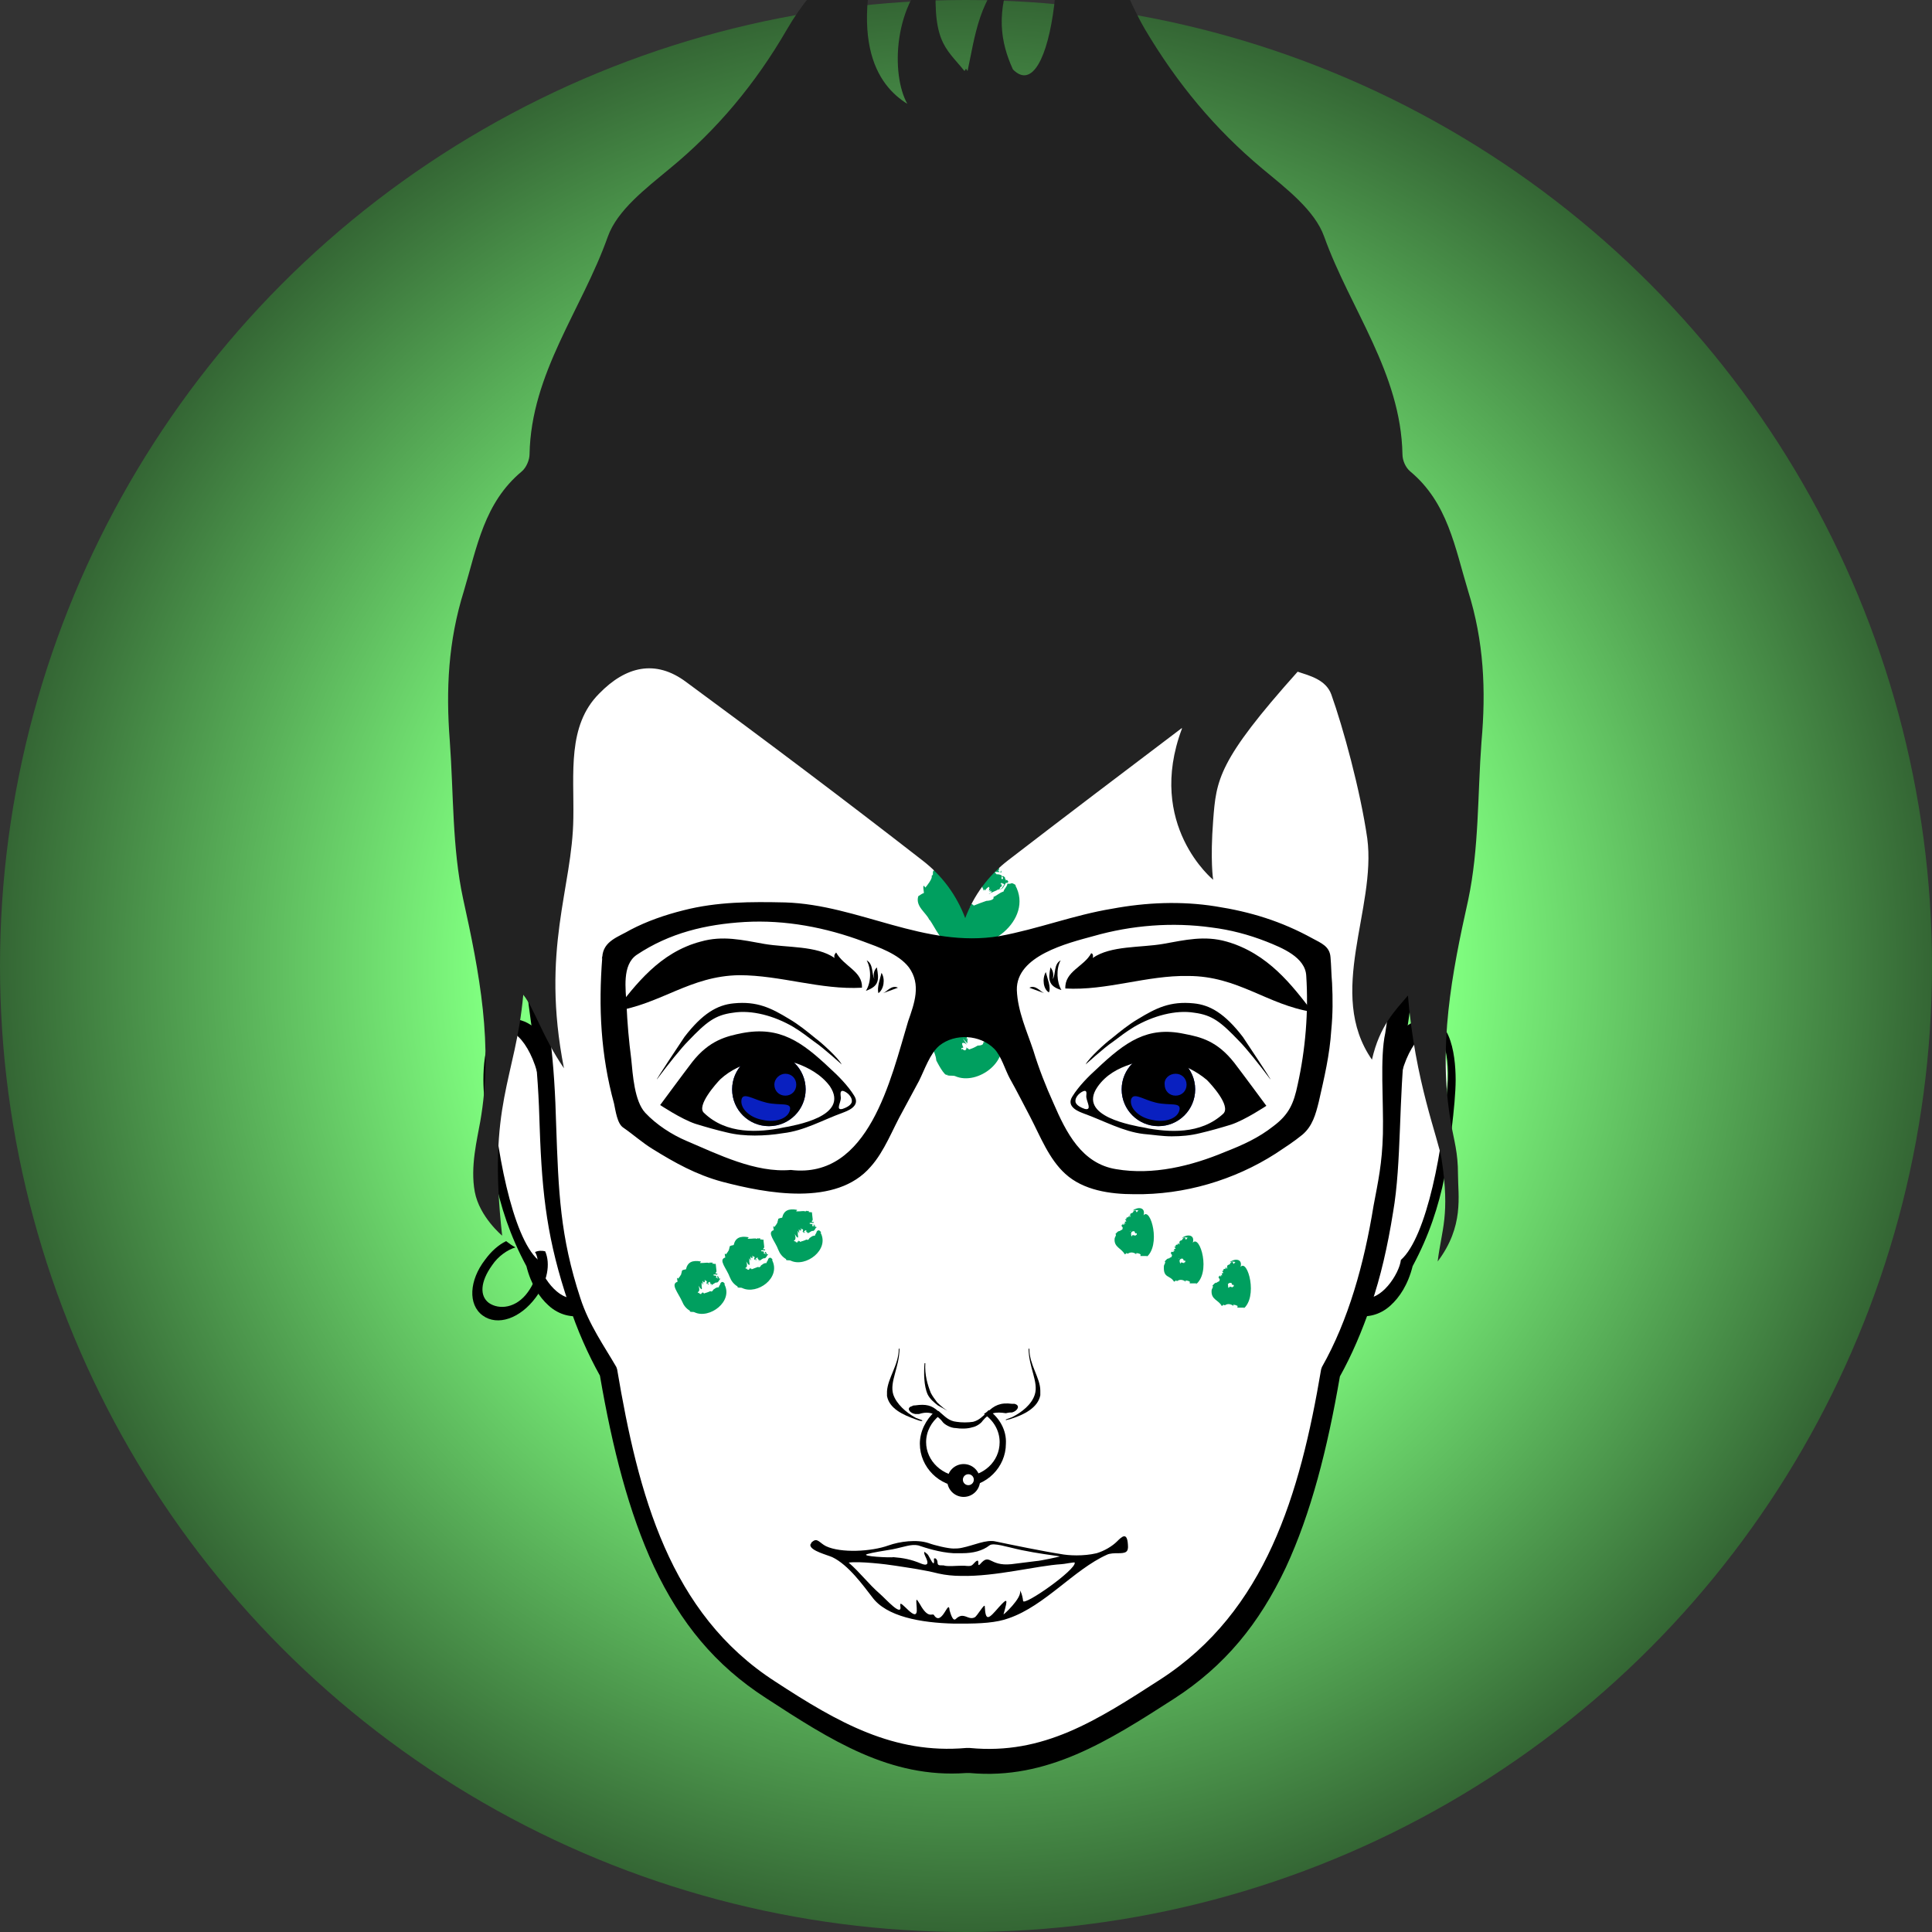
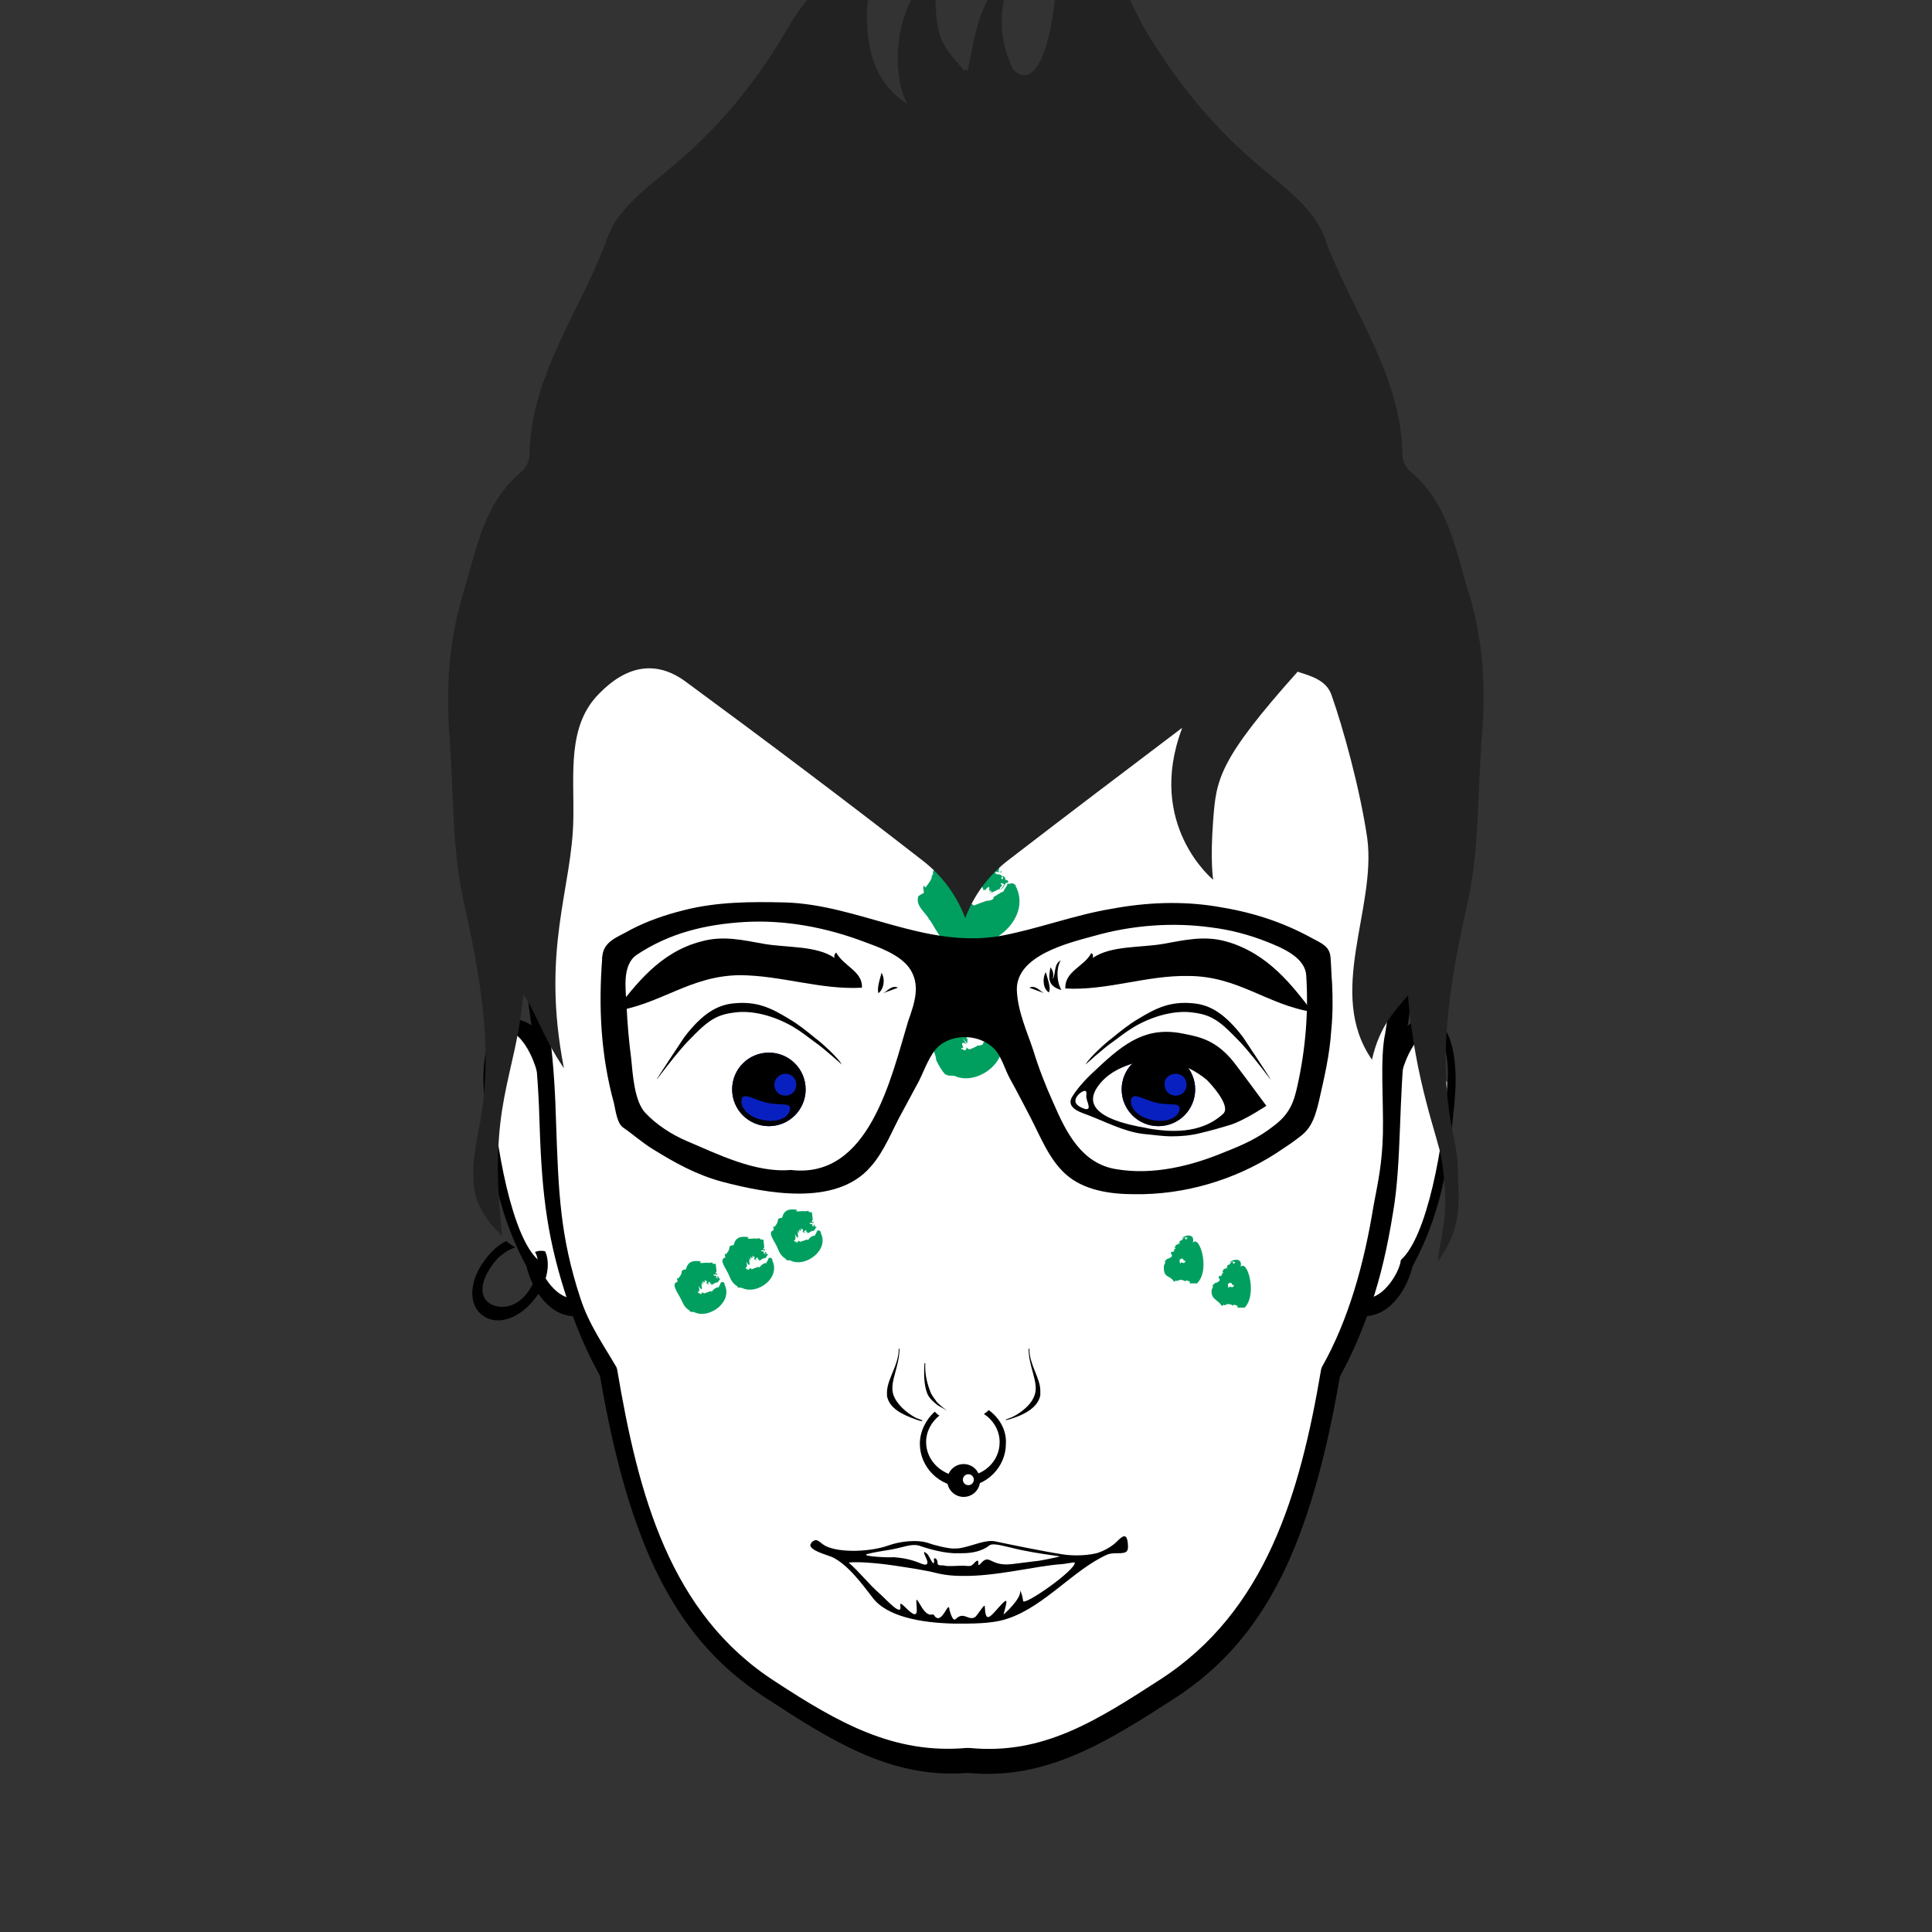
<svg xmlns="http://www.w3.org/2000/svg" id="level_1" viewBox="0 0 345.8 345.8">
  <rect x="0" y="0" width="345.8" height="345.8" fill="#333333" stroke="none" />
  <style>.black{fill:#000000;}.white{fill:#FFFFFF;}.evenodd{fill-rule:evenodd;clip-rule:evenodd;}.thin{stroke:#000000;stroke-width:0.5;stroke-miterlimit:10;}.med{stroke:#000000;stroke-width:1;stroke-miterlimit:10;}.medw{stroke:#FFFFFF;stroke-width:1;stroke-miterlimit:10;}.thick{stroke:#FFFFFF;stroke-width:3;stroke-linecap:round;stroke-miterlimit:10;}.gid{fill:url(#GID);}.opa{display:inline;opacity:0.7;}.inl{display:inline;}</style>
  <radialGradient id="GID" cx="172.9" cy="172.9" r="172.9" gradientUnits="userSpaceOnUse">
    <stop offset=".5" style="stop-color:#80ff80" />
    <stop offset="1" style="stop-color:#346634" />
  </radialGradient>
  <style />
-   <circle class="gid" cx="172.9" cy="172.9" r="172.9" />
  <g transform="translate(-69.16,-60.515) scale(1.4, 1.4)">
    <style>.head{fill:#000000;}</style>
-     <path class="white" d="M229.6,174.2c-0.5,0.2-0.9,0.4-1.4,0.7c1.1-7.3,1.7-14.6,1.8-21.6V151c-0.2-20.1-5.5-38.2-21.1-49 c-10.4-7.2-23.3-10.5-36.1-10.3c-9.4,0.1-18.9,2.1-27.2,5.8c-11.1,5-19.7,13.2-24.5,26.1c-4.7,12.5-6,29.2-2.7,51.4 c-0.5-0.3-1-0.6-1.4-0.8c-4.1-1.4-4.8,4-4.8,7.4c0,3,0.8,9.5,1.3,12.1c0.8,3.8,2,7.5,4,11.3c0.7,2.3,1.7,3.9,2.8,4.9 c1.1,1,2.2,1.4,3.3,1.4c1,2.7,2.1,5.1,3.3,7.3c1.6,9.1,3.6,17.1,6.8,23.9c3.3,7.1,7.7,12.4,14,16.5c8.1,5.3,15.6,10.1,25.1,9.4 l0.5,0c9.7,0.9,17.3-4,25.6-9.4c6.3-4.1,10.6-9.4,14-16.5c3.2-6.7,5.2-14.8,6.8-23.9c1.2-2.2,2.3-4.6,3.3-7.3 c1.1,0,2.2-0.5,3.3-1.4c1.1-1,2.1-2.6,2.8-4.9c2-3.8,3.3-7.4,4-11.3c0.5-2.6,1.3-9.1,1.3-12.1C234.5,178.2,233.7,172.8,229.6,174.2 z" />
+     <path class="white" d="M229.6,174.2c-0.5,0.2-0.9,0.4-1.4,0.7c1.1-7.3,1.7-14.6,1.8-21.6V151c-0.2-20.1-5.5-38.2-21.1-49 c-10.4-7.2-23.3-10.5-36.1-10.3c-9.4,0.1-18.9,2.1-27.2,5.8c-11.1,5-19.7,13.2-24.5,26.1c-4.7,12.5-6,29.2-2.7,51.4 c-0.5-0.3-1-0.6-1.4-0.8c-4.1-1.4-4.8,4-4.8,7.4c0,3,0.8,9.5,1.3,12.1c0.8,3.8,2,7.5,4,11.3c0.7,2.3,1.7,3.9,2.8,4.9 c1.1,1,2.2,1.4,3.3,1.4c1,2.7,2.1,5.1,3.3,7.3c1.6,9.1,3.6,17.1,6.8,23.9c3.3,7.1,7.7,12.4,14,16.5c8.1,5.3,15.6,10.1,25.1,9.4 l0.5,0c9.7,0.9,17.3-4,25.6-9.4c6.3-4.1,10.6-9.4,14-16.5c3.2-6.7,5.2-14.8,6.8-23.9c1.2-2.2,2.3-4.6,3.3-7.3 c1.1,0,2.2-0.5,3.3-1.4c1.1-1,2.1-2.6,2.8-4.9c2-3.8,3.3-7.4,4-11.3c0.5-2.6,1.3-9.1,1.3-12.1z" />
    <path d="M118.3,181.2c-1.1-5-4.1-7.7-5.3-5.2c-0.5,1.1-0.9,2.8-0.8,5.3l0,0c0.5,8.6,2.7,20.1,6,23c0.2,1.8,2.6,5.4,4.8,4.8 l0.9,2.3c-1.3,0.3-3,0-4.4-1.3c-1.1-1-2.2-2.6-2.8-5c-2.1-3.9-3.3-7.6-4.1-11.5c-0.5-2.7-1.4-9.2-1.4-12.3c0-3.5,0.8-9,4.9-7.6 c1,0.3,2,1.1,2.9,2.1L118.3,181.2z" />
    <path d="M228.4,181.2c1.1-5,4.1-7.7,5.3-5.2c0.5,1.1,0.9,2.8,0.8,5.3l0,0c-0.5,8.6-2.7,20.1-6,23c-0.2,1.8-2.6,5.4-4.8,4.8 l-0.9,2.3c1.3,0.3,3,0,4.4-1.3c1.1-1,2.2-2.6,2.8-5c2.1-3.9,3.3-7.6,4.1-11.5c0.5-2.7,1.4-9.2,1.4-12.3c0-3.5-0.8-9-4.9-7.6 c-1,0.3-2,1.1-2.9,2.1L228.4,181.2z" />
    <path d="M209.7,100.1c-10.6-7.3-23.7-10.7-36.8-10.5c-9.6,0.1-19.2,2.2-27.7,6c-11.3,5.1-20,13.5-25,26.6 c-4.9,13-6.1,30.5-2.6,53.9l0,0c0.5,3.8,0.7,7.7,0.8,11.3c0.3,8.8,1,14.5,3.7,22.5c1.1,3.4,2.5,6.5,4,9.2 c1.6,9.3,3.7,17.5,6.9,24.4c3.4,7.2,7.8,12.6,14.3,16.8c8.3,5.4,15.9,10.3,25.6,9.6l0.5,0c9.9,0.9,17.7-4.1,26.1-9.5 c6.5-4.2,10.9-9.6,14.3-16.8c3.2-6.9,5.3-15.1,6.9-24.4c1.5-2.7,2.8-5.7,4-9.2c1.2-3.5,2.1-7.4,2.8-11.8c1.1-6.3,0.7-14.7,1.6-22 l0,0c1.2-7.9,2-15.8,2.1-23.5v-2.3C231,129.7,225.6,111.1,209.7,100.1z M226.5,175.3c-0.7,3.2-0.2,8.7-0.3,12.9 c-0.1,3.8-0.6,6-1.2,9.2c-1.2,7.4-3.2,14.6-6.6,20.6l-0.1,0.3c-2.7,16-7.1,30.9-20.5,39.6c-8.2,5.3-15,9.7-24.4,8.8h-0.1l-0.4,0 c-9.2,0.8-16.3-3.2-24.4-8.5c-13.5-8.7-17.5-23.9-20.2-39.9l-0.1-0.3c-1.5-2.6-3.5-5.4-4.6-8.8c-2.6-7.9-2.8-13.6-3.1-22.2 c-0.1-3.7-0.3-7.5-0.8-11.4v0c-3.5-23.1-2.3-40,2.5-52.7c4.8-12.6,12.7-20.8,23.6-25.7c8.4-3.8,17.7-5.6,27.1-5.5 c12.4,0.1,24.7,3.6,34.9,10.7c8.4,5.8,13.4,14.1,16.8,26.2C228,140.7,229.6,155.2,226.5,175.3z" />
    <style>.paint{fill:#009f5f;}</style>
    <g transform="translate(345.8, 0) scale(-1, 1)">
      <path class="paint" d="M179,157.8c-0.2-0.1-0.4-0.3-0.7-0.4c-0.1,0.1,0.3-1.5-0.2-0.7c-0.1-0.1-1-1.2-0.8-1.5 c-0.3-0.2-0.1-0.2-0.2-0.6c-0.3-0.3-0.6-0.4-0.9-0.4l0.1,0c-1.2-1.3-1.5-2.1-3.8-2c0,0.3,0.2-0.1,0.2,0.3c-0.9,0-1.8-0.1-2.5,0 l-0.1-0.3c-0.1,0.3-0.4-0.1-0.6,0.1c0,0.1,0,0.2-0.1,0.2c-0.1-0.3-0.2,0.2-0.3-0.1l0,0c0,0-0.1,0.1-0.1,0.1 c-0.2,0.6-0.2,1.1-0.2,1.7l-0.1,0c-0.1,0.1,0,0.3,0.1,0.3c0,0-0.1,0.1-0.1,0.1l0,0c-0.1,0.2-0.2,0.2-0.3-0.1c0,0.2,0,0.3-0.1,0.3 c0.3-0.1,0.6-0.1,0.9-0.1c0,0.2-0.2,0.2-0.2,0.3c-0.2,0-0.5,0-0.7,0.2c0,0.1,0.2,0.5-0.1,0.4c-0.1-0.2,0-0.2,0.1-0.3 c-0.2-0.2-0.3,0.1-0.4,0.1c0.1,0.1-0.1,0.2-0.1,0.4c-0.1-0.1-0.2-0.1-0.2,0c0,0,0,0,0,0.1c0,0,0,0,0-0.1c0,0-0.1,0.1-0.1,0.1 c0,0.2,0.1,0.2,0.3,0.2c0,0,0.5,1,0.7,0.8l-0.1-0.1c0,0,1.6,0.7,1.6,0.7c-0.3,0-0.3-0.2-0.4-0.4c0.1,0.1,0.3,0.1,0.3,0.1 c0-0.1-0.1-0.1-0.2-0.2c0.1,0,0.1,0,0.3,0.1c-0.1-0.1,0-0.1-0.1-0.3c0-0.1,0.1-0.2,0.1-0.2c0.3,0.2,0.5,0.5,0.5,0.5l0,0 c0-0.2,0.1-0.2,0.2,0l0-0.1c0,0,0-0.1,0-0.1c0-0.1,0.2-0.5,0-0.7c0,0,0,0,0.1,0c0,0.2-0.1,0.7,0,0.6c0-0.3,0.1-0.6,0.2-0.8 c0,0,0.1-0.1,0-0.2c0.1,0,0.1,0.2,0.1,0.3c0,0,0,0,0-0.1l0.1,0.1c0-0.2,0.2-0.1,0.2-0.4c0,0.1,0,0.4,0,0.5l0-0.1 c0,0.3,0,0.3,0.1,0.1l0,0.1c0,0,0,0,0,0c0.2,0.3,0.2-0.1,0.3-0.1c0-0.1,0-0.1,0-0.1c0.1,0.1,0.2,0.2,0.2,0.2c0-0.2,0-0.2,0-0.4 l0.1,0c-0.2,0.9,0,0.6,0.2,0.6c0.1,0.2,0.1,0.4,0,0.5c0,0-0.1,0.8,0.2,0c-0.1,0.2-0.2,0.3-0.1,0.4c-0.1,0-0.2-0.1-0.2-0.2 c0,0.3,0,0.6,0,0.9c0.3-0.3,0.6-0.6,0.8-0.9c-0.3,0.3-0.5,0.7-0.7,1.1c0.2-0.3,0.5-0.4,0.9-0.3c0,0.4,0.2,0.5-0.3,0.8 c0.1,0,0.3,0,0.4,0c0,0.2-0.1,0.2-0.1,0.4c0-0.2-0.1-0.3-0.1-0.3l0,0.2c-0.4,0.2-0.6,0.2-0.6-0.1c-0.1,0.1-0.1,0.1-0.2,0.1 c0.1-0.3,0-0.3,0.1-0.5c-0.2,0.3-0.2,0.1-0.5,0.4c-0.5-0.2-1-0.4-1.6-0.6c-0.2,0-1.1-0.1-0.9-0.5c-0.5-0.2-0.7-0.5-1.3-0.7 c-0.1-0.4-0.4-0.5-0.5-1c-0.7,0.1-0.3-0.3-1.1,0.2l0.1,0c-2.4,4.4,3.7,9.1,7.7,7.3c0,0,0,0,0,0c0.4-0.2,0.9,0.1,1.3-0.2 c0-0.1,0-0.1,0-0.2c0.4,0.5,1.8-2.5,2-2.5C178,159.9,179.4,159.1,179,157.8z M168.4,156.9C168.3,156.9,168.3,156.8,168.4,156.9 c0,0-0.2-0.3-0.4-0.6c0.1,0,0.1-0.2,0.3-0.1c0,0,0,0,0-0.1l0.1,0c0,0.1,0.1,0.1,0.1,0.2c-0.1-0.1-0.1-0.1-0.2,0.2 c0.1,0.1,0.2,0.1,0.3,0.3l0,0C168.5,156.9,168.4,156.9,168.4,156.9z M168.8,156.9c0.1,0,0.1,0.1,0.2,0.1 C168.9,157,168.9,157,168.8,156.9z M173.2,157.8L173.2,157.8C173.2,157.8,173.2,157.8,173.2,157.8z M173.2,157.8L173.2,157.8 C173.2,157.7,173.2,157.7,173.2,157.8L173.2,157.8z" />
      <path class="paint" d="M177.5,176c-0.2-0.1-0.3-0.2-0.5-0.3c-0.2,0.2,0.2-1.1-0.1-0.5c-0.1-0.1-0.7-0.9-0.6-1.1 c-0.2-0.1,0-0.2-0.2-0.4c0.1-0.2-0.7-0.2-0.7-0.3l0.1,0c-0.9-1.1-1-1.6-2.8-1.5c0,0.2,0.2-0.1,0.2,0.2c-1.2,0-1.2-0.1-1.8,0 l-0.1-0.2c-0.1,0.3-0.3-0.1-0.4,0.1c0,0.1,0,0.1-0.1,0.2c-0.1-0.2-0.2,0.1-0.2-0.1l0,0c0,0-0.1,0.1-0.1,0c-0.1,0.1-0.2,1.1-0.2,1.3 l0,0c-0.1,0.1,0,0.2,0.1,0.2c0,0,0,0.1-0.1,0.1l0,0c-0.1,0.1-0.1,0.1-0.2-0.1c0,0.1,0,0.2-0.1,0.2c0.2-0.1,0.4-0.1,0.7,0 c0,0.1-0.1,0.1-0.2,0.2c-0.1,0-0.3,0-0.5,0.1c0.1,0.2,0.1,0.3-0.1,0.3c-0.1-0.1,0-0.2,0.1-0.2c-0.2-0.1-0.2,0.1-0.3,0.1 c0,0.1-0.1,0.2,0,0.3c-0.1-0.1-0.1-0.1-0.2,0c-0.1-0.1-0.1-0.2-0.1-0.2c0,0,0.1,0.1,0.1,0.2c0,0,0,0-0.1,0c0,0.1,0.1,0.2,0.2,0.2 c-0.1-0.3,0.4,0.7,0.6,0.6l0,0c0.4,0.2,0.8,0.4,1.2,0.5c-0.2,0-0.3-0.2-0.3-0.3c0.1,0,0.2,0.1,0.2,0c0-0.1-0.1-0.1-0.1-0.1 c0.1,0,0.1,0,0.2,0.1c0.1-0.1,0.1-0.2-0.1-0.2c0-0.1,0.1-0.1,0.1-0.2c0.4,0.3,0.5,0.4,0.2,0.2c0.1,0.3,0.1,0.3,0.2,0.1l0,0 c0-0.2,0.1-0.2,0.1,0l0,0c0,0,0,0,0,0c0-0.1,0.1-0.4,0-0.5c0,0,0,0,0,0c0,0.1,0,0.5,0,0.4c0,0,0-0.7,0.1-0.6c0,0,0-0.1,0-0.1 c0,0,0,0.2,0.1,0.2c0,0,0,0,0,0l0.1,0.1c0-0.2,0.1-0.1,0.2-0.3c0,0.1,0,0.3,0,0.4l0,0c0,0.2,0,0.2,0.1,0l0,0.1l0,0 c0.1,0.2,0.1-0.1,0.2,0c0,0,0,0,0-0.1c0.1,0.1,0.1,0.1,0.2,0.2c0-0.1,0-0.2,0-0.3l0.1,0c-0.3,1.6,0.1,0.4,0.1,0.4 c0.1,0.1,0,0.3,0,0.4c0,0-0.1,0.6,0.2,0c-0.1,0.1-0.1,0.2-0.1,0.3c-0.1,0-0.1-0.1-0.2-0.1c0.1,0.8-0.2,0.8,0.6,0 c-1,1.6-0.4,0.3,0.1,0.6c0,0.5-0.4,0.6,0.1,0.6c0,0.1-0.1,0.2-0.1,0.3c0-0.2-0.1-0.2-0.1-0.2l0,0.1c-0.3,0.2-0.4,0.1-0.4-0.1 c0,0-0.1,0.1-0.1,0.1c0.1-0.2,0-0.2,0.1-0.3c-0.2,0.2-0.2,0.1-0.4,0.3c-0.3-0.1-0.6-0.2-1.1-0.5c-0.1,0-0.8,0-0.7-0.4 c-0.3-0.1-0.5-0.4-1-0.5c-0.1-0.3-0.3-0.4-0.3-0.7c-0.5,0-0.2-0.2-0.8,0.1l0.1,0c-1.8,3.3,2.7,6.7,5.6,5.4c0,0,0,0,0,0 c0.3-0.1,0.6,0,1-0.1c0-0.1,0-0.1,0-0.1c0.3,0.4,1.4-1.8,1.4-1.8C176.8,177.5,177.7,176.9,177.5,176z M169.6,175.3 C169.6,175.3,169.6,175.2,169.6,175.3c0,0-0.2-0.2-0.3-0.5c0.1,0,0.1-0.1,0.2,0c0,0,0,0,0-0.1l0.1,0c0,0,0,0.1,0,0.1 c-0.1-0.1-0.1-0.1-0.1,0.1C169.6,175.1,169.6,175.1,169.6,175.3L169.6,175.3C169.7,175.3,169.7,175.3,169.6,175.3z M169.9,175.3 c0,0,0.1,0,0.1,0.1C170.1,175.4,170,175.4,169.9,175.3z" />
      <path class="paint" d="M197.5,200.5c-0.1,0.1,0.2-0.8-0.1-0.4c0,0-0.5-0.6-0.4-0.7c-0.1-0.1,0-0.1-0.1-0.3 c0.1-0.1-0.5-0.2-0.5-0.2l0,0c-0.2-0.9-0.8-1.2-1.9-1c0,0.2,0.1,0,0.1,0.2c-0.8,0-0.8-0.1-1.2,0l-0.1-0.1c-0.1,0.2-0.2-0.1-0.3,0.1 c0,0.1,0,0.1-0.1,0.1c-0.1-0.1-0.1,0.1-0.2,0l0,0c0,0,0,0-0.1,0c0,0.1-0.1,0.8-0.1,0.9l0,0c0,0.1,0,0.2,0.1,0.2c0,0,0,0,0,0.1l0,0 c0,0.1-0.1,0.1-0.2,0c0,0.1,0,0.1,0,0.2c0.1,0,0.3-0.1,0.5,0c0,0.1-0.1,0.1-0.1,0.1c-0.1,0-0.2,0-0.3,0.1c0.1,0.1,0.1,0.2-0.1,0.2 c0-0.1,0-0.1,0-0.2c-0.1-0.1-0.1,0.1-0.2,0.1c0,0,0,0.1,0,0.2c-0.1-0.1-0.1,0-0.1,0c-0.1-0.2-0.1-0.1,0,0c0,0,0,0-0.1,0 c0,0.1,0.1,0.1,0.1,0.1c0.1,0.2,0.2,0.4,0.4,0.4l0,0c0.1-0.1,0.8,0.5,0.8,0.4c-0.2,0-0.2-0.1-0.2-0.2c0.1,0,0.1,0,0.2,0 c0,0-0.1-0.1-0.1-0.1c0,0,0.1,0,0.1,0c0.1-0.1,0-0.1,0-0.1c0,0,0-0.1,0.1-0.1c0.3,0.2,0.3,0.3,0.1,0.2c0,0.2,0.1,0.2,0.1,0.1l0,0 c0-0.1,0-0.1,0.1,0l0,0c0,0,0,0,0,0c0.1-0.1,0.1-0.2,0-0.3c0,0,0,0,0,0c0,0.1,0,0.3,0,0.3c0,0,0-0.5,0.1-0.4c0,0,0,0,0-0.1 c0,0,0,0.1,0.1,0.1c0,0,0,0,0,0l0,0c0-0.1,0.1-0.1,0.1-0.2c0,0.1,0,0.2,0,0.3l0,0c0,0.1,0,0.1,0.1,0l0,0l0,0c0.1,0.2,0.1-0.1,0.1,0 c0,0,0,0,0-0.1c0.1,0,0.1,0.1,0.1,0.1c0-0.1,0-0.1,0-0.2l0,0c-0.2,1.1,0,0.3,0.1,0.3c0,0.1,0,0.2,0,0.3c0,0.2,0,0.2,0.1,0 c-0.1,0.1-0.1,0.2,0,0.2c0,0-0.1,0-0.1-0.1c-0.1,0.6,0,0.6,0.4,0c-0.1,0.2-0.2,0.8,0.1,0.8c0,0.1-0.1,0.1-0.1,0.2 c0-0.1,0-0.1-0.1-0.1l0,0.1c-0.2,0.1-0.3,0.1-0.3-0.1c0,0-0.1,0-0.1,0.1c0-0.1,0-0.1,0-0.2c-0.1,0.2-0.1,0-0.2,0.2 c-0.2-0.1-0.4-0.1-0.8-0.3c-0.2,0.1-0.3,0-0.4-0.2c-0.2-0.1-0.3-0.3-0.7-0.3c0-0.2-0.2-0.3-0.2-0.5c-0.2-0.3-0.4-0.2-0.6,0.1l0.1,0 c-1.2,2.2,1.9,4.5,3.8,3.6c0,0,0,0,0,0c0.2-0.1,0.4,0,0.6-0.1c0,0,0-0.1,0-0.1c0.5-0.3,0.8-0.7,1-1.2 C197.3,201.9,198.4,200.8,197.5,200.5z M192.3,199.9c0,0,0.1-0.1,0.1,0c0,0,0,0,0,0l0,0c0,0,0,0.1,0,0.1c0-0.1-0.1,0-0.1,0.1 c0.1,0,0.1,0,0.1,0.1l0,0c0,0.1,0,0.1,0,0C192.5,200.2,192.4,200.1,192.3,199.9z M192.7,200.3C192.7,200.3,192.7,200.3,192.7,200.3 C192.8,200.3,192.7,200.3,192.7,200.3z" />
      <path class="paint" d="M203.7,204c-0.1,0.1,0.2-0.8-0.1-0.4c0,0-0.5-0.6-0.4-0.7c-0.1-0.1,0-0.1-0.1-0.3c0.1-0.1-0.5-0.2-0.5-0.2 l0,0c-0.2-0.9-0.8-1.2-1.9-1c0,0.2,0.1,0,0.1,0.2c-0.8,0-0.8-0.1-1.2,0l-0.1-0.1c-0.1,0.2-0.2-0.1-0.3,0.1c0,0.1,0,0.1-0.1,0.1 c-0.1-0.1-0.1,0.1-0.2,0l0,0c0,0,0,0-0.1,0c0,0.1-0.1,0.8-0.1,0.9l0,0c0,0.1,0,0.2,0.1,0.2c0,0,0,0,0,0.1l0,0c0,0.1-0.1,0.1-0.2,0 c0,0.1,0,0.1,0,0.2c0.1,0,0.3-0.1,0.5,0c0,0.1-0.1,0.1-0.1,0.1c-0.1,0-0.2,0-0.3,0.1c0.1,0.1,0.1,0.2-0.1,0.2c0-0.1,0-0.1,0-0.2 c-0.1-0.1-0.1,0.1-0.2,0.1c0,0,0,0.1,0,0.2c-0.1-0.1-0.1,0-0.1,0c-0.1-0.2-0.1-0.1,0,0c0,0,0,0-0.1,0c0,0.1,0.1,0.1,0.1,0.1 c0.1,0.2,0.2,0.4,0.4,0.4l0,0c0.1-0.1,0.8,0.5,0.8,0.4c-0.2,0-0.2-0.1-0.2-0.2c0.1,0,0.1,0,0.2,0c0,0-0.1-0.1-0.1-0.1 c0,0,0.1,0,0.1,0c0.1-0.1,0-0.1,0-0.1c0,0,0-0.1,0.1-0.1c0.3,0.2,0.3,0.3,0.1,0.2c0,0.2,0.1,0.2,0.1,0.1l0,0c0-0.1,0-0.1,0.1,0l0,0 c0,0,0,0,0,0c0.1-0.1,0.1-0.2,0-0.3c0,0,0,0,0,0c0,0.1,0,0.3,0,0.3c0,0,0-0.5,0.1-0.4c0,0,0,0,0-0.1c0,0,0,0.1,0.1,0.1c0,0,0,0,0,0 l0,0c0-0.1,0.1-0.1,0.1-0.2c0,0.1,0,0.2,0,0.3l0,0c0,0.1,0,0.1,0.1,0l0,0l0,0c0.1,0.2,0.1-0.1,0.1,0c0,0,0,0,0-0.1 c0.1,0,0.1,0.1,0.1,0.1c0-0.1,0-0.1,0-0.2l0,0c-0.2,1.1,0,0.3,0.1,0.3c0,0.1,0,0.2,0,0.3c0,0.2,0,0.2,0.1,0c-0.1,0.1-0.1,0.2,0,0.2 c0,0-0.1,0-0.1-0.1c-0.1,0.6,0,0.6,0.4,0c-0.1,0.2-0.2,0.8,0.1,0.8c0,0.1-0.1,0.1-0.1,0.2c0-0.1,0-0.1-0.1-0.1l0,0.1 c-0.2,0.1-0.3,0.1-0.3-0.1c0,0-0.1,0-0.1,0.1c0-0.1,0-0.1,0-0.2c-0.1,0.2-0.1,0-0.2,0.2c-0.3-0.1-0.5-0.2-0.8-0.3 c-0.2,0.1-0.3,0-0.4-0.2c-0.2-0.1-0.3-0.3-0.7-0.3c0-0.2-0.2-0.3-0.2-0.5c-0.2-0.3-0.4-0.2-0.6,0.1l0.1,0c-1.2,2.3,1.9,4.5,3.8,3.6 c0,0,0,0,0,0c0.2-0.1,0.4,0,0.6-0.1c0,0,0-0.1,0-0.1c0.5-0.3,0.8-0.7,1-1.2C203.5,205.4,204.6,204.3,203.7,204z M198.5,203.5 c0,0,0.1-0.1,0.1,0c0,0,0,0,0,0l0,0c0,0,0,0.1,0,0.1c0-0.1-0.1,0-0.1,0.1c0.1,0,0.1,0,0.1,0.1l0,0c0,0.1,0,0.1,0,0 C198.7,203.8,198.6,203.6,198.5,203.5z M198.9,203.8C198.9,203.8,199,203.8,198.9,203.8C199,203.8,198.9,203.8,198.9,203.8z" />
      <path class="paint" d="M209.8,207.1c-0.1,0.1,0.2-0.8-0.1-0.4c0,0-0.5-0.6-0.4-0.7c-0.1-0.1,0-0.1-0.1-0.3 c0.1-0.1-0.5-0.2-0.5-0.2l0,0c-0.2-0.9-0.8-1.2-1.9-1c0,0.2,0.1,0,0.1,0.2c-0.8,0-0.8-0.1-1.2,0l-0.1-0.1c-0.1,0.2-0.2-0.1-0.3,0.1 c0,0.1,0,0.1-0.1,0.1c-0.1-0.1-0.1,0.1-0.2,0l0,0c0,0,0,0-0.1,0c0,0.1-0.1,0.8-0.1,0.9l0,0c0,0.1,0,0.2,0.1,0.2c0,0,0,0,0,0.1l0,0 c0,0.1-0.1,0.1-0.2,0c0,0.1,0,0.1,0,0.2c0.1,0,0.3-0.1,0.5,0c0,0.1-0.1,0.1-0.1,0.1c-0.1,0-0.2,0-0.3,0.1c0.1,0.1,0.1,0.2-0.1,0.2 c0-0.1,0-0.1,0-0.2c-0.1-0.1-0.1,0.1-0.2,0.1c0,0,0,0.1,0,0.2c-0.1-0.1-0.1,0-0.1,0c-0.1-0.1-0.1-0.1,0,0c0,0,0,0-0.1,0 c0,0.1,0.1,0.1,0.1,0.1c0.1,0.2,0.2,0.4,0.4,0.4l0,0c0.1-0.1,0.8,0.5,0.8,0.4c-0.2,0-0.2-0.1-0.2-0.2c0.1,0,0.1,0,0.2,0 c0,0-0.1-0.1-0.1-0.1c0,0,0.1,0,0.1,0c0.1-0.1,0-0.1,0-0.1c0,0,0-0.1,0.1-0.1c0.3,0.2,0.3,0.3,0.1,0.2c0,0.2,0.1,0.2,0.1,0.1l0,0 c0-0.1,0-0.1,0.1,0l0,0c0,0,0,0,0,0c0.1-0.1,0.1-0.2,0-0.3c0,0,0,0,0,0c0,0.1,0,0.3,0,0.3c0,0,0-0.5,0.1-0.4c0,0,0,0,0-0.1 c0,0,0,0.1,0.1,0.1c0,0,0,0,0,0l0,0c0-0.1,0.1-0.1,0.1-0.2c0,0.1,0,0.2,0,0.3l0,0c0,0.1,0,0.1,0.1,0l0,0l0,0c0.1,0.2,0.1-0.1,0.1,0 c0,0,0,0,0-0.1c0.1,0,0.1,0.1,0.1,0.1c0-0.1,0-0.1,0-0.2l0,0c-0.2,1.1,0,0.3,0.1,0.3c0,0.1,0,0.2,0,0.3c0,0.2,0,0.2,0.1,0 c-0.1,0.1-0.1,0.2,0,0.2c0,0-0.1,0-0.1-0.1c-0.1,0.6,0,0.6,0.4,0c-0.1,0.2-0.2,0.8,0.1,0.8c0,0.1-0.1,0.1-0.1,0.2 c0-0.1,0-0.1-0.1-0.1l0,0.1c-0.2,0.1-0.3,0.1-0.3-0.1c0,0-0.1,0-0.1,0.1c0-0.1,0-0.1,0-0.2c-0.1,0.2-0.1,0-0.2,0.2 c-0.2-0.1-0.4-0.1-0.8-0.3c-0.2,0.1-0.3,0-0.4-0.2c-0.2-0.1-0.3-0.3-0.7-0.3c0-0.2-0.2-0.3-0.2-0.5c-0.2-0.3-0.4-0.2-0.6,0.1l0.1,0 c-1.2,2.2,1.9,4.5,3.8,3.6c0,0,0,0,0,0c0.2-0.1,0.4,0,0.6-0.1c0,0,0-0.1,0-0.1c0.5-0.3,0.8-0.7,1-1.2 C209.7,208.5,210.7,207.4,209.8,207.1z M204.6,206.6c0,0,0.1-0.1,0.1,0c0,0,0,0,0,0l0,0c0,0,0,0.1,0,0.1c0-0.1-0.1,0-0.1,0.1 c0.1,0,0.1,0,0.1,0.1l0,0c0,0.1,0,0.1,0,0C204.8,206.9,204.7,206.7,204.6,206.6z M205,206.9C205.1,206.9,205.1,206.9,205,206.9 C205.1,207,205.1,206.9,205,206.9z M207.2,207.3C207.2,207.3,207.2,207.3,207.2,207.3C207.2,207.3,207.2,207.3,207.2,207.3z" />
-       <path class="paint" d="M153.9,201.6c0-0.2-0.3-0.5-0.1-0.6c-0.2-0.2-0.3-0.4-0.6-0.4c0-0.1-0.2-0.1-0.3-0.2c0-0.1,0-0.1,0-0.1l0,0 c-0.1-0.1,0-0.2,0.1-0.3l0-0.1c0,0,0,0,0,0c0-0.1-0.1-0.2-0.3-0.1c-0.1-0.1,0-0.2,0.2-0.1c0-0.1-0.4,0-0.3-0.1c0,0,0,0-0.1,0.1 c0-0.1,0.1-0.1,0.1-0.2c0,0.1,0,0,0-0.1c-0.1,0.1-0.1-0.1-0.2,0c0-0.1,0.1-0.2,0.1-0.2l0,0c0.1-0.1,0.1-0.1-0.1-0.1l0-0.1l0,0 c0-0.2-0.2-0.1-0.2-0.2c0,0,0,0,0,0.1c-0.1-0.1-0.1-0.2-0.2-0.3c0,0.1,0,0.1,0,0.2l-0.1,0c0.1-0.7-0.3-0.3-0.4-0.7 c-0.2-0.2-0.3-0.2-0.4,0.1c-0.1,0-0.1-0.1-0.2-0.2l-0.1,0c0.2-0.1,0.5-0.1,0.8,0c-0.6-0.5-1.7-0.5-1.4,0.6c-0.9-1.1-2.3,3.9-0.3,5.4 c-0.1-0.1-0.1-0.1-0.2-0.2c0.4,0,0.7,0,0.9,0c0-0.1,0-0.2-0.1-0.3l0.1,0.1c0.2-0.2,0.4-0.1,0.5-0.2c0,0.1,0,0.1,0.1,0.2l0-0.1 c0.4-0.2,0.7-0.2,1,0c0.1,0,0.2-0.1,0.2-0.1c0,0.2,0.2,0.1,0.2,0.2C153,202.8,154,202.7,153.9,201.6L153.9,201.6z M152.8,200.3 C152.8,200.3,152.8,200.3,152.8,200.3C152.8,200.3,152.8,200.3,152.8,200.3C152.8,200.3,152.8,200.3,152.8,200.3z M152.2,200.9 C152.2,200.9,152.2,200.9,152.2,200.9C152.2,200.9,152.2,200.9,152.2,200.9L152.2,200.9z M152.2,201C152.2,201,152.2,201,152.2,201 C152.2,201,152.2,201,152.2,201C152.2,201,152.2,201,152.2,201z M151.9,200.7C151.9,200.7,151.9,200.7,151.9,200.7c0,0,0,0-0.1-0.1 C151.9,200.6,151.9,200.6,151.9,200.7z M151.8,200.9c0,0.4-0.1,0.5-0.2,0.2c-0.1,0.1-0.2,0-0.3,0.1c0,0,0,0,0,0c0,0-0.1,0-0.1,0 c0-0.1,0-0.1-0.1,0c0,0,0,0,0,0c0,0,0,0,0,0c0,0-0.1,0-0.1,0c-0.2,0,0.5,0,0.1-0.1c-0.1-0.1,0-0.3,0.1-0.2c0,0.1,0.2-0.2,0.1-0.2 l0,0C151.6,200.5,151.8,200.8,151.8,200.9z" />
      <path class="paint" d="M147.6,205.1c0-0.2-0.3-0.5-0.1-0.6c-0.2-0.2-0.3-0.4-0.6-0.4c0-0.1-0.2-0.1-0.3-0.2c0-0.1,0-0.1,0-0.1l0,0 c-0.1-0.1,0-0.2,0.1-0.3l0-0.1c0,0,0,0,0,0c0-0.1-0.1-0.2-0.3-0.1c-0.1-0.1,0-0.2,0.2-0.1c0-0.1-0.4,0-0.3-0.1c0,0,0,0-0.1,0.1 c0-0.1,0.1-0.1,0.1-0.2c0,0.1,0,0,0-0.1c-0.1,0.1-0.1-0.1-0.2,0c0-0.1,0.1-0.2,0.1-0.2l0,0c0.1-0.1,0.1-0.1-0.1-0.1l0-0.1l0,0 c0-0.2-0.2-0.1-0.2-0.2c0,0,0,0,0,0.1c-0.1-0.1-0.1-0.2-0.2-0.3c0,0.1,0,0.1,0,0.2l-0.1,0c0.1-0.7-0.3-0.3-0.4-0.7 c-0.2-0.2-0.3-0.2-0.4,0.1c-0.1,0-0.1-0.1-0.2-0.2l-0.1,0c0.2-0.1,0.5-0.1,0.8,0c-0.6-0.5-1.7-0.5-1.4,0.6c-0.9-1.1-2.4,3.9-0.3,5.4 c-0.1-0.1-0.1-0.1-0.2-0.2c0.4,0,0.7,0,0.9,0c0-0.1,0-0.2-0.1-0.3l0.1,0.1c0.2-0.2,0.4-0.1,0.5-0.2c0,0.1,0,0.1,0.1,0.2l0-0.1 c0.4-0.2,0.7-0.2,1,0c0.1,0,0.2-0.1,0.2-0.1c0,0.2,0.2,0.1,0.2,0.2C146.8,206.2,147.7,206.7,147.6,205.1L147.6,205.1z M146.6,203.8 C146.6,203.8,146.6,203.8,146.6,203.8C146.6,203.8,146.6,203.8,146.6,203.8C146.6,203.8,146.6,203.8,146.6,203.8z M146,204.4 C146,204.4,145.9,204.4,146,204.4C145.9,204.4,146,204.4,146,204.4L146,204.4z M146,204.5C146,204.5,146,204.5,146,204.5 C146,204.5,146,204.5,146,204.5C146,204.5,146,204.5,146,204.5z M145.7,204.2C145.7,204.2,145.7,204.2,145.7,204.2c0,0,0,0-0.1-0.1 C145.7,204.1,145.7,204.2,145.7,204.2z M145.6,204.4c0,0.1-0.1,0.6-0.2,0.2c-0.1,0.1-0.2,0-0.3,0.1c0,0,0,0,0,0c0,0-0.1,0-0.1,0 c0-0.1,0-0.1-0.1,0c0,0,0,0,0,0c0,0,0,0,0,0c0,0-0.1,0-0.1,0c-0.2,0,0.5,0,0.1-0.1c-0.1-0.1,0-0.3,0.1-0.2c0,0.1,0.2-0.2,0.1-0.2 l0,0C145.4,204,145.6,204.3,145.6,204.4z" />
      <path class="paint" d="M141.5,208.2c0-0.2-0.3-0.5-0.1-0.6c-0.2-0.2-0.3-0.4-0.6-0.4c0-0.1-0.2-0.1-0.3-0.2c0-0.1,0-0.1,0-0.1l0,0 c-0.1-0.1,0-0.2,0.1-0.3l0-0.1c0,0,0,0,0,0c0-0.1-0.1-0.2-0.3-0.1c-0.1-0.1,0-0.2,0.2-0.1c0-0.1-0.4,0-0.3-0.1c0,0,0,0-0.1,0.1 c0-0.1,0.1-0.1,0.1-0.2c0,0.1,0,0,0-0.1c-0.1,0.1-0.1-0.1-0.2,0c0-0.1,0.1-0.2,0.1-0.2l0,0c0.1-0.1,0.1-0.1-0.1-0.1l0-0.1l0,0 c0-0.2-0.2-0.1-0.2-0.2c0,0,0,0,0,0.1c-0.1-0.1-0.1-0.2-0.2-0.3c0,0.1,0,0.1,0,0.2l-0.1,0c0.1-0.7-0.3-0.3-0.4-0.7 c-0.2-0.2-0.3-0.2-0.4,0.1c-0.1,0-0.1-0.1-0.2-0.2l-0.1,0c0.2-0.1,0.5-0.1,0.8,0c-0.6-0.5-1.7-0.5-1.4,0.6c-0.9-1.1-2.3,3.9-0.3,5.4 c-0.1-0.1-0.1-0.1-0.2-0.2c0.4,0,0.7,0,0.9,0c0-0.1,0-0.2-0.1-0.3l0.1,0.1c0.2-0.2,0.4-0.1,0.5-0.2c0,0.1,0,0.1,0.1,0.2l0-0.1 c0.4-0.2,0.7-0.2,1,0c0.1,0,0.2-0.1,0.2-0.1c0,0.2,0.2,0.1,0.2,0.2C140.6,209.4,141.6,209.4,141.5,208.2L141.5,208.2z M140.4,206.9 C140.4,206.9,140.4,206.9,140.4,206.9C140.4,206.9,140.4,206.9,140.4,206.9C140.5,206.9,140.4,206.9,140.4,206.9z M139.8,207.6 C139.8,207.6,139.8,207.6,139.8,207.6C139.8,207.6,139.8,207.6,139.8,207.6L139.8,207.6z M139.8,207.7 C139.8,207.7,139.8,207.7,139.8,207.7C139.8,207.7,139.8,207.7,139.8,207.7C139.8,207.7,139.8,207.7,139.8,207.7z M139.6,207.3 C139.6,207.3,139.5,207.3,139.6,207.3c0,0,0,0.1-0.1-0.1C139.5,207.2,139.5,207.3,139.6,207.3z M139.4,207.5c0,0.4-0.1,0.5-0.2,0.2 c-0.1,0.1-0.2,0-0.3,0.1c0,0,0,0,0,0c0,0-0.1,0-0.1,0c0-0.1,0-0.1-0.1,0c0,0,0,0,0,0c0,0,0,0,0,0c0,0-0.1,0-0.1,0 c-0.2,0,0.5,0,0.1-0.1c-0.1-0.1,0-0.3,0.1-0.2c0,0.1,0.2-0.2,0.1-0.2l0,0C139.2,207.1,139.5,207.4,139.4,207.5z" />
    </g>
    <style>.eyes{fill:#0920C0;}</style>
    <g transform="translate(345.8, 0) scale(-1, 1)">
      <circle class="eyes" cx="148.3" cy="182.5" r="4.7" />
      <circle class="eyes" cx="198.1" cy="182.5" r="4.7" />
      <path class="black" d="M156.2,179.9c1,0.9,2.3,2.2,3.1,3.5c0.9,1.4-1,2-1.5,2.2c-2.5,0.9-5,2.3-7.6,2.6c-1.2,0.1-2.4,0.3-3.6,0.3 c-1.2,0-2.4-0.1-3.6-0.4c-1.3-0.3-2.7-0.7-4-1.1c-1.8-0.6-4.5-2.4-4.5-2.4s3.1-4.2,4.1-5.5c2.2-2.8,4.3-3.3,6.4-3.7 C149.7,174.4,152.5,176.4,156.2,179.9z M150.1,187.4c1.4-0.3,8.6-1.4,6-5.2c-1.1-1.6-2.7-2.4-4.2-2.9c-1.8-0.7-3.6-0.8-5.3-0.3 c-1.6,0.4-3.2,1.2-4.5,2.3c-0.5,0.5-3.1,3.3-2.1,4.3C142.9,188.3,147,188,150.1,187.4C152.1,187,148.4,187.7,150.1,187.4z M158.9,184.1c0.1-0.7-0.7-1.3-1.1-1.4c-0.5-0.1-0.2,0.6-0.3,0.9c-0.1,0.6-0.7,1.6,0.2,1.4C158,184.9,158.8,184.6,158.9,184.1z " />
      <path class="black" d="M150.9,173.5c1.2,0.7,2.3,1.6,3.4,2.5c0.7,0.5,2.9,2.5,3.3,3.3c0.2,0.2-2.3-2.1-3.5-2.9 c-1.1-0.8-1.4-1.1-2.7-1.9c-2.4-1.4-5.3-2.2-7.7-1.8c-2.3,0.3-3.4,1.2-5.7,3.6c-0.9,0.9-2.5,2.9-4,4.9 c-0.3,0.3,3.1-4.8,3.5-5.4c2.3-3,4.2-4.1,6.3-4.3C146.8,171.2,148.6,172.1,150.9,173.5z" />
      <path class="black" d="M153,182.5c0,2.6-2.1,4.7-4.7,4.7c-2.6,0-4.7-2.1-4.7-4.7c0-2.6,2.1-4.7,4.7-4.7 C150.9,177.8,153,179.9,153,182.5z M146.1,180.5c-0.8,0-1.4,0.6-1.4,1.4c0,0.8,0.6,1.4,1.4,1.4c0.8,0,1.4-0.6,1.4-1.4 C147.6,181.1,146.9,180.5,146.1,180.5z M148.6,184.2c-1.7,0.4-3.2-0.1-3,0.9c0.2,1.1,1.8,1.7,3.5,1.3c1.7-0.3,2.9-1.5,2.7-2.6 C151.5,182.8,150.3,183.8,148.6,184.2z" />
-       <path class="black" d="M201.5,175.3c2,0.4,4.2,0.9,6.4,3.7c1,1.3,4.1,5.5,4.1,5.5s-2.7,1.8-4.5,2.4c-1.3,0.4-2.7,0.8-4,1.1 c-1.2,0.3-2.4,0.4-3.6,0.4c-1.2,0-2.4-0.1-3.6-0.3c-2.7-0.3-5.1-1.7-7.6-2.6c-0.5-0.2-2.4-0.8-1.5-2.2c0.8-1.3,2.1-2.6,3.1-3.5 C193.9,176.4,196.7,174.4,201.5,175.3z M196.3,187.4c3.1,0.6,7.2,0.9,10.1-1.9c1-0.9-1.6-3.8-2.1-4.3c-1.3-1.2-2.9-1.9-4.5-2.3 c-1.7-0.4-3.5-0.3-5.3,0.3c-1.4,0.5-3.1,1.4-4.2,2.9C187.7,186,194.9,187.1,196.3,187.4C198,187.7,194.3,187,196.3,187.4z M188.7,185c0.9,0.2,0.2-0.8,0.2-1.4c0-0.3,0.2-1-0.3-0.9c-0.4,0.1-1.2,0.7-1.1,1.4C187.6,184.6,188.4,184.9,188.7,185z" />
      <path class="black" d="M195.5,173.5c-1.2,0.7-2.3,1.6-3.4,2.5c-0.7,0.5-2.9,2.5-3.3,3.3c-0.2,0.2,2.3-2.1,3.5-2.9 c1.1-0.8,1.4-1.1,2.7-1.9c2.4-1.4,5.3-2.2,7.7-1.8c2.3,0.3,3.4,1.2,5.7,3.6c0.9,0.9,2.5,2.9,4,4.9c0.3,0.3-3.1-4.8-3.5-5.4 c-2.3-3-4.2-4.1-6.3-4.3C199.6,171.2,197.8,172.1,195.5,173.5z" />
      <path class="black" d="M202.8,182.5c0,2.6-2.1,4.7-4.7,4.7c-2.6,0-4.7-2.1-4.7-4.7c0-2.6,2.1-4.7,4.7-4.7 C200.7,177.8,202.8,179.9,202.8,182.5z M196,180.5c-0.8,0-1.4,0.6-1.4,1.4c0,0.8,0.6,1.4,1.4,1.4c0.8,0,1.4-0.6,1.4-1.4 C197.4,181.1,196.7,180.5,196,180.5z M198.4,184.2c-1.7,0.4-3.2-0.1-3,0.9c0.2,1.1,1.8,1.7,3.5,1.3c1.7-0.3,2.9-1.5,2.7-2.6 C201.4,182.8,200.1,183.8,198.4,184.2z" />
      <path class="black" d="M156.7,165.7c-2.3-1.6-6.1-1.3-9-1.8c-2.8-0.5-5.3-1.1-8.1-0.3c-5.3,1.5-8.4,5.6-11,9 c5.8-0.9,9.5-4.6,15.9-4.6c5.3-0.1,10.4,1.9,15.7,1.6c0.1-2.2-2.4-2.8-3.3-4.5C156.7,165.1,156.6,165.4,156.7,165.7z" />
      <path class="black" d="M139.6,163.6C140,163.5,134.5,165,139.6,163.6L139.6,163.6z" />
      <path class="black" d="M162.1,166.9c-0.4,0.5-0.4,1-0.3,1.5c-0.4-0.7-0.1-1.9-1-2.4c0.6,1.1,0.5,2.8-0.1,3.8 C162.4,169.3,162.4,168.4,162.1,166.9z" />
      <path class="black" d="M162.7,167.5c-0.2,0.8-0.7,2-0.4,2.6C163,169.7,163.2,168.4,162.7,167.5z" />
      <path class="black" d="M162.9,170.2l1.9-0.7C164,169.1,163.4,170,162.9,170.2z" />
      <path class="black" d="M206.8,163.6c-2.8-0.8-5.3-0.2-8.1,0.3c-2.9,0.5-6.7,0.2-9,1.8c0.1-0.3,0-0.5-0.2-0.7c-1,1.8-3.4,2.4-3.3,4.5 c5.3,0.3,10.4-1.6,15.7-1.6c6.3,0.1,10,3.7,15.9,4.6C215.1,169.1,212.1,165,206.8,163.6z" />
      <path class="black" d="M206.8,163.6C211.9,165,206.4,163.5,206.8,163.6L206.8,163.6z" />
-       <path class="black" d="M185.6,166c-0.9,0.5-0.6,1.7-1,2.4c0.2-0.5,0.1-1.1-0.3-1.5c-0.3,1.6-0.3,2.4,1.4,3 C185,168.8,185,167.1,185.6,166z" />
      <path class="black" d="M184.1,170.2c0.2-0.7-0.2-1.8-0.4-2.6C183.2,168.4,183.4,169.7,184.1,170.2z" />
      <path class="black" d="M181.6,169.5l1.9,0.7C183,170,182.4,169.1,181.6,169.5z" />
      <path d="M234.4,204.3c-0.8-1.1-1.7-1.9-2.7-2.4c-0.4,0.3-0.8,0.6-1.2,0.8c1,0.3,2.2,1.1,3,2.3c1.5,2.1,1.6,3.9,0.4,4.8 c-1.3,0.9-3.5,0.7-5-1.4c-1.3-1.8-1.6-4-0.9-5.1c-0.4-0.2-0.9-0.2-1.3-0.1c-0.7,1.6-0.3,3.9,1.2,5.9c2,2.7,4.9,3.7,6.8,2.3 S236.4,206.9,234.4,204.3z" />
    </g>
    <style>.nose{fill:#000000;}</style>
    <path d="M181,215.7l-0.1-0.1c0,2.4,1.3,4.3,0.8,5.9c-0.4,1.3-1.7,2.3-2.9,2.9c-0.3,0.1-0.5,0.2-0.8,0.3l0,0.1 c0.2-0.1,0.5-0.1,0.7-0.2c1.6-0.5,3.4-1.4,3.7-3c0-0.1,0-0.2,0-0.3V221C182.4,219.4,181,217.7,181,215.7z" />
    <path d="M163.6,221.5c-0.5-1.6,0.8-3.5,0.8-5.9l-0.1,0.1c0,2-1.4,3.7-1.5,5.4v0.3c0,0.1,0,0.2,0,0.3c0.3,1.6,2,2.4,3.7,3 c0.3,0.1,0.5,0.2,0.8,0.2l0-0.1c-0.3-0.1-0.5-0.2-0.8-0.3C165.2,223.8,164,222.7,163.6,221.5z" />
    <path d="M169.3,222.9c0.5,0.3,1.1,0.6,1.6,0.9l0,0c-0.6-0.3-1.2-0.8-1.7-1.3c-0.3-0.4-0.6-0.8-0.8-1.2c-0.4-1-0.8-2.3-0.7-3.8 l-0.1,0c-0.1,1.2-0.1,2.9,0.4,4C168.3,222.1,168.8,222.5,169.3,222.9z" />
-     <path d="M178.8,223.8c0.7-0.2,1.1-0.9,0.3-1.1c-0.1,0-0.2,0-0.3,0c-1.5-0.2-2.3,0.2-3.2,1.1c-0.6,0.5-1,1-1.8,1.2 c-0.6,0.1-1.5,0.1-2.1,0c-1-0.1-1.5-0.7-2.1-1.2c-0.1-0.1-0.2-0.2-0.3-0.2c-0.8-0.7-1.5-0.9-2.9-0.7c-0.1,0-0.3,0-0.4,0.1 c-0.8,0.2-0.3,0.9,0.4,1c0.2,0,0.3,0,0.5,0c0.9-0.3,1.7-0.2,2.3,0.3c0.2,0.2,0.5,0.4,0.7,0.7c0.2,0.3,1,0.8,1.7,0.8 c0.6,0.1,1.5,0.1,2.1-0.1c0.6-0.1,1.2-0.6,1.3-0.8c0.9-1.1,1.7-1.2,3-1C178.4,223.8,178.6,223.8,178.8,223.8z" />
    <path d="M175.8,223.5c-0.1,0.1-0.1,0.1-0.2,0.2c-0.1,0.1-0.3,0.2-0.4,0.3c1.2,0.8,2,2.1,2,3.6c0,2.5-2.1,4.4-4.7,4.4 c-2.6,0-4.7-2-4.7-4.4c0-1.4,0.7-2.6,1.7-3.4c-0.2-0.1-0.4-0.3-0.6-0.5c-1.1,1-1.9,2.5-1.9,4.1c0,3,2.5,5.5,5.5,5.5 s5.5-2.5,5.5-5.5C178.1,226.1,177.2,224.5,175.8,223.5z" />
    <circle cx="172.6" cy="232.5" r="2.1" />
    <circle class="white" cx="173.2" cy="232.4" r="0.7" />
    <style>.mouth{fill:#000000;}</style>
    <path class="evenodd" d="M193.6,240.7c-0.1-1.7-0.8-1-1.4-0.4c-0.6,0.6-1.6,1.2-2.6,1.5c-1.7,0.4-3.6,0.3-4.6,0.1 c-2-0.3-6.4-1.2-8.3-1.6c-1.2-0.3-2.8,0.5-4.3,0.8c-0.4,0.1-0.8,0.1-1.1,0.1c-0.7,0-2.4-0.4-3.2-0.7c-1.5-0.5-3.7-0.2-5.1,0.3 c-2.2,0.8-6.1,1-8,0.1c-0.8-0.4-1.1-1.1-1.7-0.6c-0.2,0.1-0.2,0.3-0.3,0.4v0.1c0.1,0.7,2.1,1.2,2.8,1.5c2.1,1,4,3.7,5.1,5.1 c1.8,2.5,6.2,3.3,10.5,3.4c0.3,0,0.7,0,1,0c2.3,0,4.4-0.1,6-0.7c4.6-1.6,8.3-6.2,12.5-8.1c0.4-0.2,1-0.2,1.4-0.2 C193.3,241.8,193.7,241.7,193.6,240.7z M160.3,241.9c0.7-0.2,2-0.4,3.2-0.6c1.5-0.3,2.4-0.7,3.3-0.5c0.9,0.3,2.7,0.9,4.5,1 c0.4,0,0.7,0,1.1,0c1.4,0,2.6-0.3,3.5-1c0.5-0.4,2.2,0.2,4.1,0.6c1.9,0.4,4.2,0.7,4.9,0.8c0.2,0-2.6,0.6-3,0.6l-3.2,0.4 c-2.9,0.3-2.7-1.5-4,0c-0.5,0.5,0.1-0.9-0.6-0.3c-0.5,0.5-0.4,0.6-1.4,0.5c-0.1,0-0.2,0-0.4,0c-0.7,0-1.5,0.1-2.1,0 c-0.2-0.1-0.6,0-0.8-0.1c-0.2-0.1-0.1-0.4-0.2-0.6c-0.2-0.4-0.4-0.2-0.4-0.2c0.1,1.2-0.3,0.3-0.7-0.4c-0.1-0.2-0.3-0.3-0.4-0.4 c-0.2-0.2-0.2,0.1,0,0.5c0.3,0.6,0.6,1.4-0.6,0.9c-1.2-0.5-2.2-0.7-3.5-0.8C163.4,242.4,159.2,242.2,160.3,241.9z M180.2,247.9 c-0.1-0.9-0.4-1.4-0.4-1.3c0.3,0.9-2.2,3.2-2.1,3c0.6-2.1,0.5-2.1-0.6-0.9c-1.3,1.5-1.7,1.9-1.8-0.1c0-0.5-1,1.3-1.3,1.4 c-0.6,0.3-1-0.2-1.6-0.2c-0.2,0-0.5,0.1-0.8,0.4c-0.4,0.4-0.7-0.8-0.8-1.1c-0.1-1.6-1,2.2-2,0.6c-0.2-0.3-0.7,0.6-1.8-1.4 c-0.5-0.8-0.5-0.8-0.4,0.5c0.2,2.4-2.3-1.5-2.1-0.3c0.3,1.6-1.9-0.9-2.6-1.5c-1.5-1.3-2.5-2.7-4-4c1.3-0.2,4.8,0.2,6,0.4 c1.9,0.3,3.5,0.5,5.5,1c0.9,0.2,1.9,0.3,2.9,0.3c4.4,0.1,9.6-1.3,12.8-1.5c0.3,0,1.7-0.3,1.7-0.2 C187,243.9,180.3,248.6,180.2,247.9z" />
    <style>.glasses{fill:#000000;}</style>
    <g transform="translate(345.8, 0) scale(-1, 1)">
      <path class="black" d="M219.4,165.6c0.5,6.4,0.2,12.5-1.5,18.7c-0.2,0.9-0.4,2.6-1.2,3.1c-1.3,0.9-2.4,1.9-3.7,2.7 c-2.9,1.8-5.6,3.3-8.9,4.2c-5.7,1.5-14.6,3.2-19-1.9c-1.8-2-2.8-4.8-4.1-7.1c-0.7-1.3-1.4-2.6-2.1-3.9c-0.7-1.4-1.4-3.5-2.6-4.5 c-2-1.6-5.2-1.4-7,0.4c-0.9,0.9-1.4,2.7-2,3.8c-0.9,1.6-1.7,3.2-2.6,4.9c-1.3,2.5-2.4,5.4-4.5,7.3c-2.3,2.1-5.7,2.6-8.8,2.6 c-6.4,0.1-12.8-1.8-18.1-5.2c-1.2-0.8-2.3-1.5-3.4-2.4c-1.3-1.1-1.7-2.6-2.1-4.2c-0.7-3.1-1.4-6-1.6-9.2c-0.2-2-0.2-4-0.1-6 c0.1-1.1,0.1-2.2,0.2-3.3c0.1-1.4,1.2-1.8,2.3-2.4c4-2.2,7.9-3.4,12.4-4.1c4.4-0.7,8.9-0.5,13.2,0.3c4.9,0.8,9.5,2.6,14.4,3.5 c9.6,1.6,18-4,27.4-4.3c4.4-0.1,8.7-0.1,13,1c2.4,0.6,4.7,1.4,6.8,2.5C217.3,163,219.3,163.5,219.4,165.6 C219.5,166.4,219.4,165.1,219.4,165.6z M195.3,192.8c4.5,0.4,9.3-2,13.3-3.7c1.9-0.8,3.9-2.1,5.3-3.6c1.4-1.5,1.6-4.9,1.8-6.9 c0.3-2.3,0.5-4.6,0.6-6.9c0.1-2,0.6-5.1-1.3-6.4c-4.2-2.8-8.8-3.9-13.8-4.2c-5.2-0.3-10.4,0.7-15.2,2.5c-1.9,0.7-4.5,1.6-5.8,3.3 c-1.6,2.2-0.7,4.6,0.1,6.9C182.5,181.1,185.3,194,195.3,192.8C196.2,192.9,194,193,195.3,192.8z M166.4,169.8 c0.1-4.4-6.5-6-9.8-6.9c-4.9-1.4-10.1-1.8-15.1-1.1c-2.4,0.3-4.7,0.9-7,1.8c-2,0.8-5,2-5.1,4.4c-0.3,4.6,0.1,9.4,1.1,13.9 c0.5,2.4,1.1,3.8,3.1,5.3c1.9,1.5,3.9,2.4,6.2,3.3c4.3,1.8,9.2,3,13.9,2.2c4.4-0.7,6.4-4.7,8-8.4c1-2.2,1.9-4.5,2.6-6.8 C165.1,175.1,166.3,172.5,166.4,169.8C166.4,168.7,166.4,170.9,166.4,169.8z" />
    </g>
    <style>.hair{fill:#222222;}</style>
    <path class="hair" d="M237.1,118.8c-1.7-5.6-2.6-11.3-7.4-15.3c-0.6-0.5-1-1.4-1-2.2c-0.2-10.4-6.7-18.6-10-27.8c-1.2-3.4-4.9-6.2-7.9-8.7 c-6.1-5.1-10.9-10.9-15-17.8c-3.7-6.3-8.4-20.8-13.4-27.5c4.5,16.6,1.4,37.6-3.5,32.6c-1.6-3.5-2.2-7.3,0-12.6 c-4.3,2.8-4.9,8.7-5.8,12.8c0,0-0.1-0.1-0.2-0.3v0l0,0v0c-0.1,0.2-0.2,0.3-0.2,0.3c-2.5-3.1-4.3-3.7-3.5-13.2 c-5.7,4.4-5.9,13.7-3.8,17.4c-3.7-2.3-8.4-8.2-2-25.7c-5,6.7-9.7,9.8-13.4,16.2c-4,6.9-8.9,12.8-15,17.8c-3,2.5-6.7,5.3-7.9,8.7 c-3.3,9.3-9.8,17.4-10,27.8c0,0.7-0.4,1.7-1,2.2c-4.8,4-5.7,9.6-7.4,15.3c-2,6.4-2.3,12.6-1.8,19.1c0.5,6.8,0.3,13.7,1.7,20.2 c2.1,9.5,3.9,18.8,2.2,28.5c-0.4,2.3-1.3,5.8-0.7,9s3.5,5.6,3.5,5.6c-1.9-16.9,1.7-19.9,2.7-30.8c1.5,1.9,2.4,5.3,5.2,9.4 c-3-15.3,1.1-23,1.2-32c0.1-5.7-0.8-11.8,3.3-15.9c3.4-3.5,7.2-4.4,11.1-1.5c10.2,7.5,20.3,15.1,30.2,22.8c2.6,2,4.4,4.5,5.5,7.4v0 l0,0v0c1.1-2.9,2.9-5.4,5.5-7.4c7.4-5.7,14.8-11.3,22.2-16.9c0,0,0,0.1,0,0.1c-4.6,12.3,4,19.3,4,19.3s-0.4-2.4,0-7.6 c0.4-5.2,0.6-7.6,10.8-19c1.5,0.5,3.6,1,4.3,2.9c1.5,4.2,3.7,12.2,4.6,18.4c1.2,9-5.3,19.8,0.6,28.3c1-4.4,3-6.3,4.6-8.2 c0.9,11,3.9,18.3,4.3,20.9c1.1,7.2,0,9-0.5,13.1c3.4-4.5,2.6-8.4,2.6-11.1c0-2.9-0.5-4.3-0.9-6.6c-1.7-9.7,0.1-19.1,2.2-28.5 c1.4-6.6,1.2-13.5,1.7-20.2C239.4,131.4,239.1,125.2,237.1,118.8z" />
  </g>
</svg>